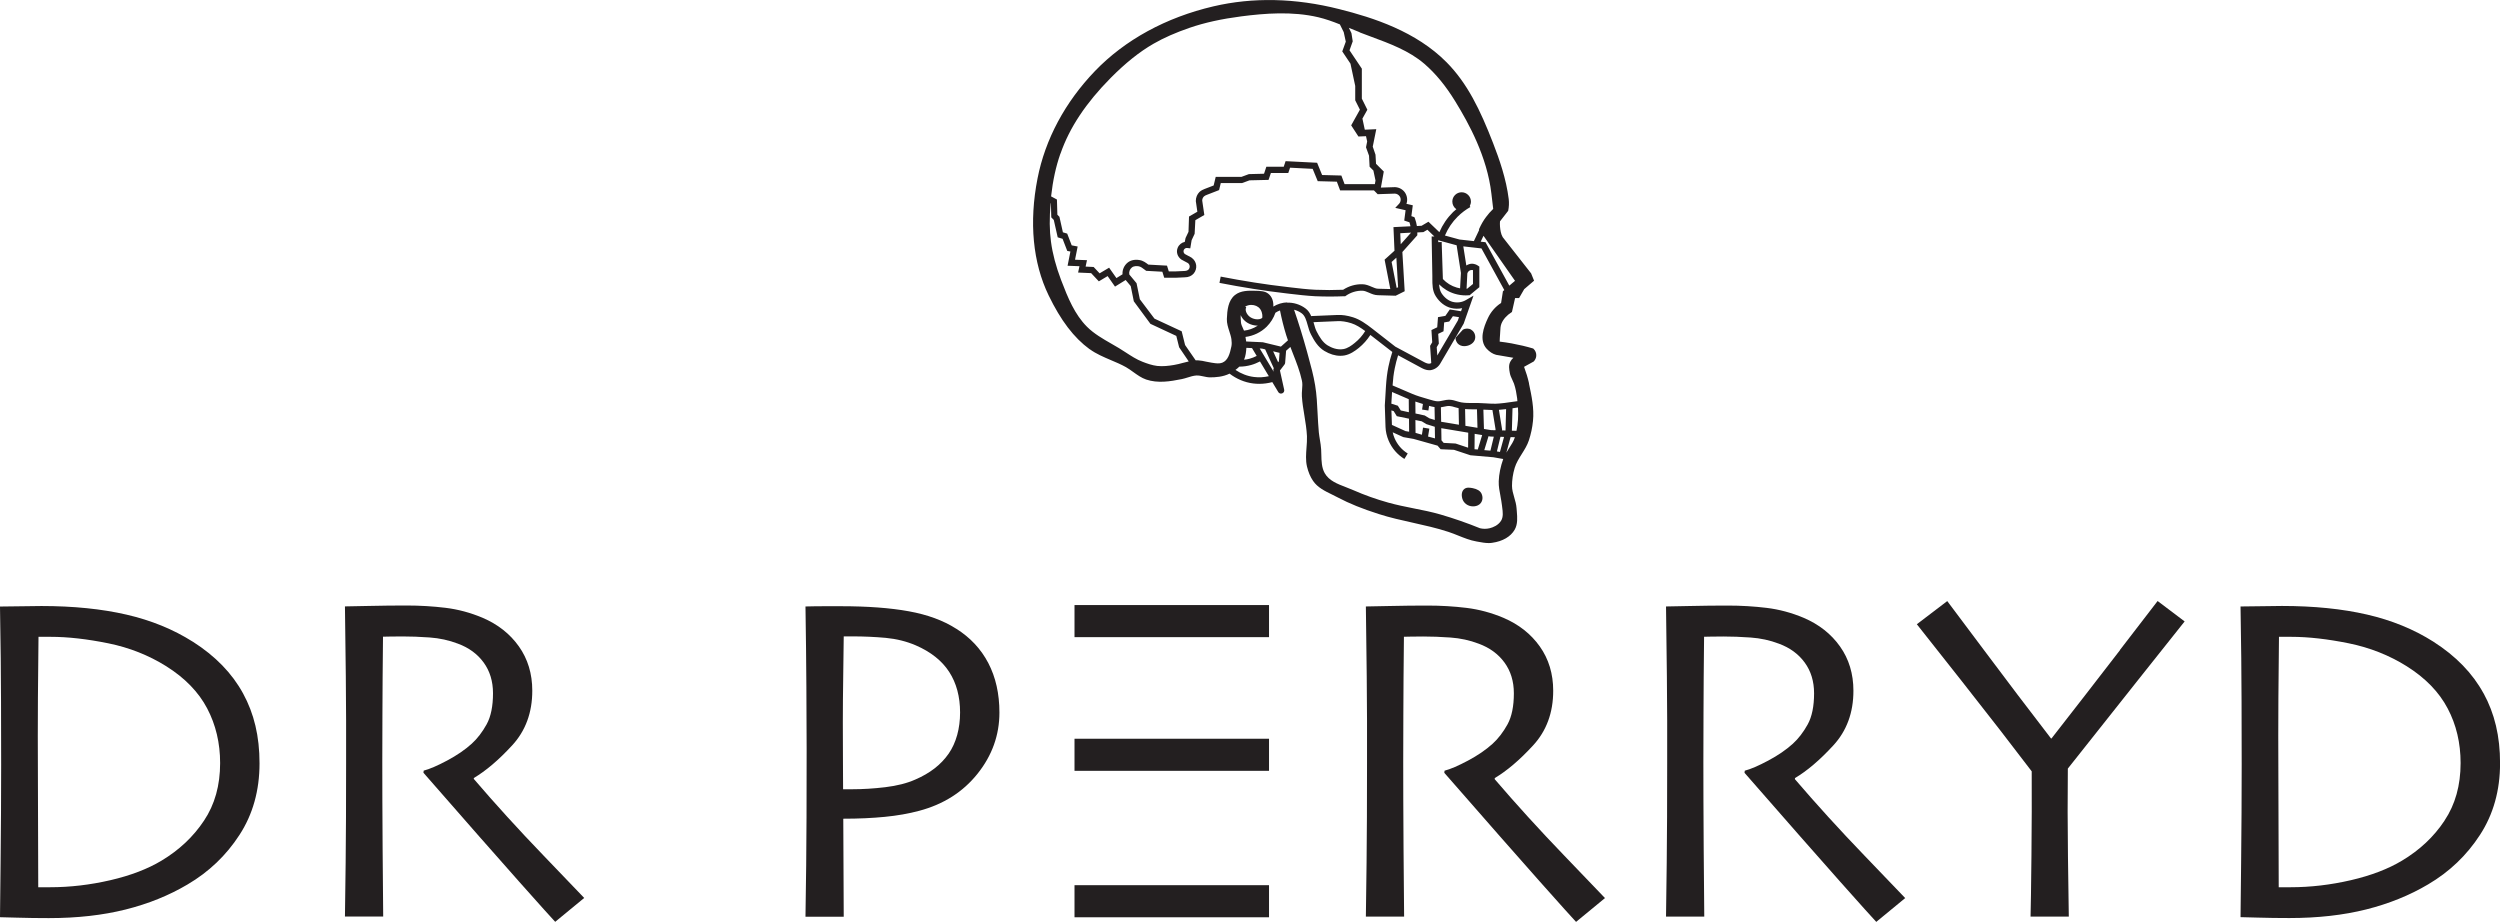
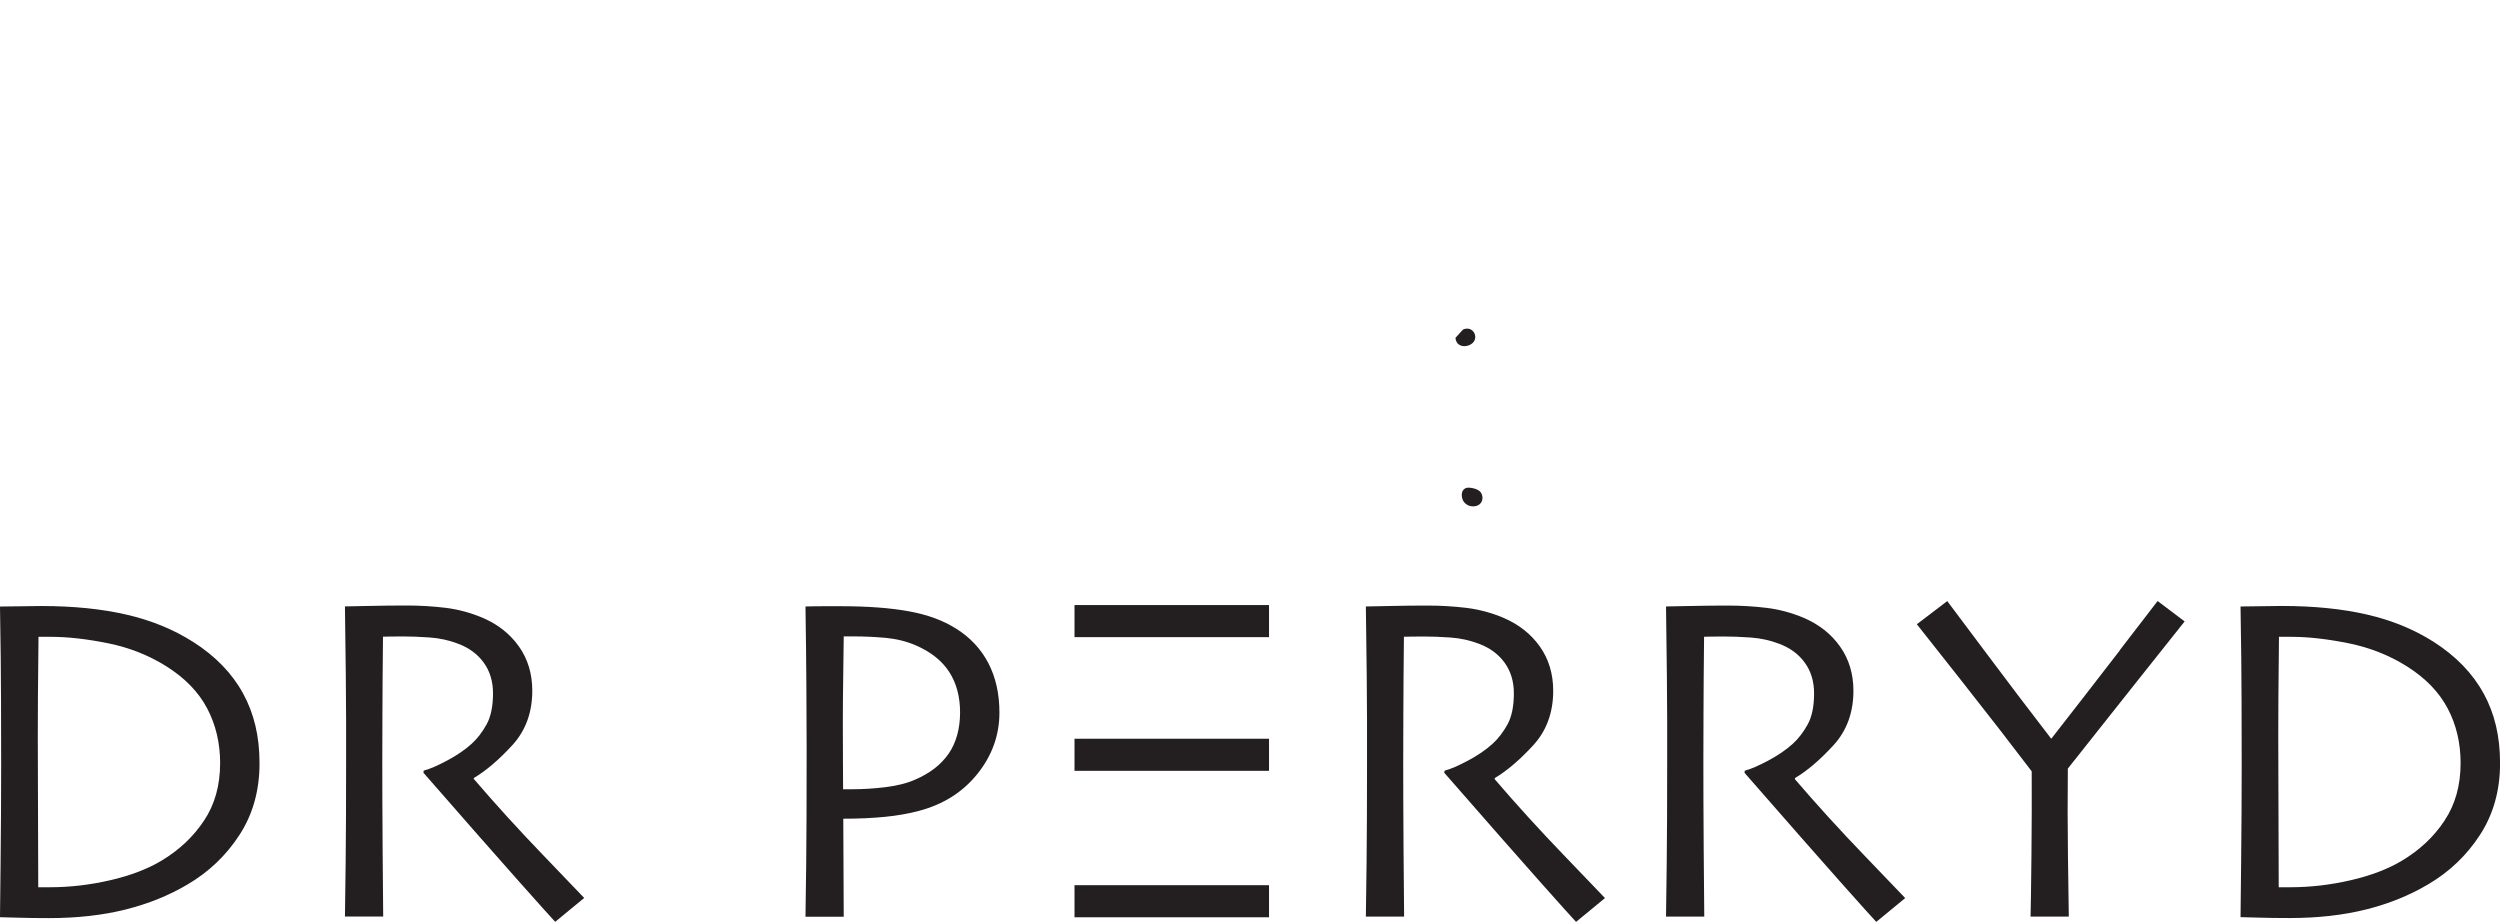
<svg xmlns="http://www.w3.org/2000/svg" id="Layer_2" data-name="Layer 2" viewBox="0 0 389.55 143.66">
  <defs>
    <style>
      .cls-1 {
        fill: #231f20;
        stroke-width: 0px;
      }
    </style>
  </defs>
  <g id="Layer_1-2" data-name="Layer 1">
    <g>
      <path class="cls-1" d="M30.04,99.99c-3.03-1.92-6.47-3.33-10.33-4.22-3.86-.89-8.28-1.34-13.25-1.34-.14,0-1.2.01-3.16.04-1.96.02-3.06.04-3.3.04.1,5.78.15,10.69.16,14.73.01,4.04.02,7.35.02,9.93,0,4.86-.03,10.01-.09,15.43s-.09,8.2-.09,8.32c.17,0,1.06.02,2.67.07,1.61.05,3.26.07,4.94.07,4.42,0,8.41-.45,11.96-1.34,3.55-.89,6.76-2.19,9.65-3.9,3.32-1.95,6.02-4.52,8.1-7.73,2.08-3.2,3.12-6.92,3.12-11.15s-.85-7.74-2.56-10.88c-1.71-3.14-4.32-5.83-7.83-8.07ZM31.79,127.87c-1.67,2.52-3.88,4.59-6.61,6.23-2.16,1.3-4.82,2.32-7.97,3.05-3.15.73-6.29,1.1-9.41,1.1h-1.84c-.02-6.88-.04-12.27-.05-16.15-.01-3.89-.02-6.36-.02-7.42,0-1.49,0-3.49.02-5.99.01-2.5.04-5.65.09-9.46h1.88c2.69,0,5.69.34,8.99,1.01s6.31,1.87,9.03,3.57c2.91,1.83,5.04,4.02,6.38,6.57s2.02,5.39,2.02,8.52c0,3.47-.83,6.46-2.51,8.97Z" />
      <path class="cls-1" d="M73.83,121.41v-.18c1.87-1.11,3.86-2.79,5.96-5.07,2.1-2.27,3.15-5.12,3.15-8.53,0-2.65-.7-4.95-2.09-6.91-1.39-1.96-3.28-3.44-5.66-4.46-1.88-.79-3.8-1.31-5.77-1.55s-4-.36-6.09-.36c-1.83,0-3.82.02-5.98.07-2.16.05-3.36.07-3.6.07.12,8.59.18,14.51.18,17.76v6.68c0,6.19-.02,11.35-.07,15.5s-.08,6.95-.11,8.39h5.96c-.02-1.45-.05-5-.09-10.66s-.05-10.14-.05-13.44c0-1.44,0-3.91.02-7.41.01-3.49.04-7.53.09-12.1.22,0,.55,0,1.01-.02.46-.01,1.12-.02,1.99-.02,1.3,0,2.72.05,4.26.16,1.54.11,3.01.43,4.4.96,1.71.63,3.05,1.61,4.02,2.94s1.46,2.93,1.46,4.79c0,2.02-.33,3.64-.99,4.84s-1.44,2.22-2.33,3.03c-1.04.94-2.31,1.81-3.83,2.62-1.52.81-2.73,1.33-3.65,1.57l-.04.33c6.71,7.68,11.68,13.34,14.9,16.96,3.22,3.62,5.1,5.71,5.63,6.27l4.52-3.72c-.29-.31-2.4-2.52-6.34-6.61-3.94-4.09-7.55-8.07-10.85-11.92Z" />
      <path class="cls-1" d="M148.98,97.96c-2-1.28-4.45-2.18-7.37-2.71-2.92-.53-6.46-.79-10.62-.79h-2.43c-1,0-2.01.01-3.05.04.07,4.62.12,8.82.14,12.6s.04,6.97.04,9.57c0,8.18-.02,14.23-.07,18.14-.05,3.91-.08,6.59-.11,8.03h5.96l-.07-15.27c2.38,0,4.54-.1,6.47-.29,1.93-.19,3.72-.5,5.35-.94,3.8-1.01,6.83-2.94,9.1-5.78,2.27-2.84,3.41-6.02,3.41-9.53,0-2.94-.58-5.5-1.73-7.71-1.15-2.2-2.82-3.99-5.01-5.36ZM147.8,117.46c-1.19,1.71-2.92,3.04-5.18,4.01-1.3.58-2.86.97-4.67,1.19-1.82.22-3.53.32-5.14.32h-1.44c0-.34,0-1.72-.02-4.15-.01-2.43-.02-4.54-.02-6.32,0-1.95.02-4.6.07-7.94.05-3.34.07-5.15.07-5.41h1.34c1.78,0,3.51.08,5.2.23,1.68.16,3.25.55,4.69,1.17,2.33,1.01,4.07,2.39,5.2,4.13,1.13,1.75,1.7,3.86,1.7,6.33s-.6,4.72-1.79,6.43Z" />
      <path class="cls-1" d="M250.1,139.95c-.29-.31-2.4-2.52-6.34-6.61-3.94-4.09-7.55-8.07-10.85-11.92v-.18c1.87-1.11,3.86-2.79,5.96-5.07,2.1-2.27,3.15-5.12,3.15-8.53,0-2.65-.7-4.95-2.09-6.91-1.39-1.96-3.28-3.44-5.66-4.46-1.88-.79-3.8-1.31-5.77-1.55s-4-.36-6.09-.36c-1.83,0-3.82.02-5.98.07-2.16.05-3.36.07-3.6.07.12,8.59.18,14.51.18,17.76v6.68c0,6.19-.02,11.35-.07,15.5s-.08,6.95-.11,8.39h5.96c-.02-1.45-.05-5-.09-10.66s-.05-10.14-.05-13.44c0-1.44,0-3.91.02-7.41.01-3.49.04-7.53.09-12.1.22,0,.55,0,1.01-.02.46-.01,1.12-.02,1.98-.02,1.3,0,2.72.05,4.26.16s3.01.43,4.4.96c1.71.63,3.05,1.61,4.02,2.94s1.46,2.93,1.46,4.79c0,2.02-.33,3.64-.99,4.84s-1.44,2.22-2.33,3.03c-1.04.94-2.31,1.81-3.83,2.62-1.52.81-2.73,1.33-3.65,1.57l-.04.33c6.71,7.68,11.68,13.34,14.9,16.96s5.1,5.71,5.63,6.27l4.52-3.72Z" />
      <path class="cls-1" d="M296.88,139.95c-.29-.31-2.4-2.52-6.34-6.61-3.94-4.09-7.55-8.07-10.85-11.92v-.18c1.88-1.11,3.86-2.79,5.96-5.07,2.1-2.27,3.15-5.12,3.15-8.53,0-2.65-.7-4.95-2.09-6.91-1.39-1.96-3.28-3.44-5.66-4.46-1.88-.79-3.8-1.31-5.77-1.55s-4-.36-6.09-.36c-1.83,0-3.82.02-5.98.07-2.16.05-3.37.07-3.61.07.12,8.59.18,14.51.18,17.76v6.68c0,6.19-.02,11.35-.07,15.5-.05,4.15-.08,6.95-.11,8.39h5.96c-.02-1.45-.05-5-.09-10.66s-.05-10.14-.05-13.44c0-1.44,0-3.91.02-7.41.01-3.49.04-7.53.09-12.1.22,0,.55,0,1.01-.02.46-.01,1.12-.02,1.99-.02,1.3,0,2.72.05,4.26.16,1.54.11,3.01.43,4.4.96,1.71.63,3.05,1.61,4.02,2.94s1.46,2.93,1.46,4.79c0,2.02-.33,3.64-.99,4.84s-1.44,2.22-2.33,3.03c-1.04.94-2.31,1.81-3.83,2.62-1.52.81-2.73,1.33-3.65,1.57l-.04.33c6.71,7.68,11.68,13.34,14.9,16.96s5.1,5.71,5.63,6.27l4.52-3.72Z" />
      <path class="cls-1" d="M330.34,101.3c-3.72,4.83-7.28,9.42-10.68,13.77h-.07c-3.52-4.57-7.02-9.18-10.49-13.83-3.47-4.64-5.36-7.17-5.68-7.58l-4.74,3.61c.34.41,2.67,3.36,7,8.86,4.33,5.5,7.97,10.19,10.9,14.06.02,3.9.01,8.29-.04,13.16-.05,4.87-.1,8.03-.14,9.48h5.96c-.02-1.44-.07-4.56-.13-9.35-.06-4.79-.07-9.36-.02-13.72,2.79-3.54,6.47-8.18,11.05-13.94,4.57-5.75,6.96-8.75,7.15-8.99l-4.21-3.18c-.19.27-2.15,2.81-5.87,7.63Z" />
      <path class="cls-1" d="M386.99,108.05c-1.71-3.14-4.32-5.83-7.83-8.07-3.03-1.92-6.47-3.33-10.33-4.22-3.86-.89-8.28-1.34-13.25-1.34-.14,0-1.2.01-3.16.04-1.96.02-3.06.04-3.3.04.1,5.78.15,10.69.16,14.73.01,4.04.02,7.35.02,9.93,0,4.86-.03,10.01-.09,15.43-.06,5.43-.09,8.2-.09,8.32.17,0,1.06.02,2.67.07,1.61.05,3.26.07,4.94.07,4.42,0,8.41-.45,11.96-1.34,3.55-.89,6.76-2.19,9.65-3.9,3.32-1.95,6.02-4.52,8.1-7.73,2.08-3.2,3.12-6.92,3.12-11.15s-.85-7.74-2.56-10.88ZM380.91,127.87c-1.67,2.52-3.88,4.59-6.62,6.23-2.16,1.3-4.82,2.32-7.97,3.05-3.15.73-6.29,1.1-9.41,1.1h-1.84c-.02-6.88-.04-12.27-.05-16.15-.01-3.89-.02-6.36-.02-7.42,0-1.49,0-3.49.02-5.99.01-2.5.04-5.65.09-9.46h1.88c2.69,0,5.69.34,8.99,1.01s6.32,1.87,9.03,3.57c2.91,1.83,5.04,4.02,6.38,6.57,1.35,2.55,2.02,5.39,2.02,8.52,0,3.47-.83,6.46-2.51,8.97Z" />
      <rect class="cls-1" x="167.43" y="94.28" width="30.31" height="5" />
      <rect class="cls-1" x="167.43" y="115.11" width="30.31" height="5" />
      <rect class="cls-1" x="167.43" y="137.93" width="30.31" height="5" />
-       <path class="cls-1" d="M169.8,54.41c1,.73,2.17,1.22,3.29,1.7.79.33,1.61.68,2.36,1.1.4.23.78.5,1.15.77.62.44,1.26.91,2,1.16,1.8.61,3.73.3,5.55-.07.31-.06.61-.16.91-.25.44-.14.89-.28,1.35-.31.37-.02.73.06,1.11.14.33.07.67.15,1.02.15.88,0,2.02-.07,3.05-.58,1.07.82,2.33,1.36,3.67,1.53.32.04.64.06.97.06.68,0,1.37-.1,2.02-.27l.93,1.55c.09.15.26.24.43.24.06,0,.12-.01.19-.04.23-.09.36-.33.3-.57l-.66-2.99.71-.93c.06-.08.09-.17.1-.26l.15-1.89s0,0,0,0l.67-.59c.14.36.27.72.41,1.07.53,1.34,1.07,2.73,1.38,4.15.11.46.07.94.03,1.44-.03.34-.05.69-.03,1.04.06,1,.23,2.02.39,2.99.17,1.05.35,2.14.4,3.21.02.6-.02,1.21-.07,1.8-.07.96-.15,1.96.07,2.92.21.88.52,1.62.95,2.25.7,1.04,1.87,1.6,3,2.15.3.15.6.29.89.45,1.76.93,3.78,1.75,6.36,2.57,1.73.56,3.55.96,5.3,1.35s3.74.83,5.55,1.43c.52.17,1.04.38,1.54.58.9.36,1.84.74,2.82.91l.28.05c.53.1,1.08.2,1.63.2.18,0,.36-.01.54-.04,1.64-.23,2.89-.96,3.51-2.05.49-.86.41-1.87.33-2.85-.01-.16-.03-.33-.04-.49-.04-.58-.2-1.14-.36-1.68-.17-.59-.35-1.19-.35-1.8,0-.89.13-1.84.42-2.81.23-.77.68-1.48,1.11-2.17.42-.67.85-1.35,1.1-2.11.32-.98.54-1.99.64-3.02.2-1.96-.22-3.92-.62-5.81v-.07c-.19-.85-.45-1.71-.77-2.56l1.48-.82.03-.02c.22-.23.36-.53.39-.85.04-.43-.13-.86-.46-1.15l-.04-.02c-1.03-.31-2.13-.57-3.37-.8-.62-.11-1.24-.2-1.83-.27,0-.37.04-.74.06-1.11.01-.16.02-.32.03-.48.02-.42.03-.82.18-1.2.28-.69.82-1.3,1.6-1.8l.04-.02.49-2.17h.62l.8-1.39,1.54-1.32-.46-1.14-4.43-5.65c-.29-.5-.37-1.09-.42-1.66-.02-.27-.02-.54,0-.8l1.26-1.62.02-.04c.12-.59.15-1.2.08-1.81-.39-3.14-1.45-6.18-2.44-8.73-2.01-5.18-4-9.3-7.23-12.57-4.77-4.83-11.45-6.97-16.75-8.3-6.84-1.73-13.43-1.87-19.59-.43-7.4,1.73-13.78,5.22-18.46,10.08-4.66,4.85-7.76,10.64-8.95,16.73-1.34,6.82-.74,13.13,1.73,18.23,1.9,3.92,3.93,6.59,6.38,8.38ZM195.39,58.74c-1.04-.13-2.02-.52-2.88-1.1.22-.16.42-.33.6-.51.63,0,1.25-.09,1.85-.26.48-.13.93-.33,1.37-.55l1.38,2.3c-.75.17-1.55.22-2.32.12ZM194.03,47.77c.28-.16.59-.26.93-.26.57,0,1.07.22,1.37.61.18.22.29.51.35.86.03.19.03.37,0,.56-.51.4-1.52.21-2.03-.25-.41-.36-.7-.98-.46-1.41l-.17-.1ZM195.95,50.74s.02,0,.03,0c-.01.01-.03.02-.04.03-.63.41-1.35.67-2.1.75-.05-.12-.1-.23-.15-.34-.16-.34-.31-.66-.33-1.01v-.1c-.03-.33-.05-.66-.04-.97.16.36.4.68.68.92.49.44,1.24.72,1.96.72ZM194.22,54.2l.87.04.73,1.22c-.36.18-.73.34-1.12.44-.27.08-.56.12-.85.15.25-.58.32-1.21.36-1.86,0,0,0,0,0,0ZM198.42,57.71l.05.22-2.18-3.63.36.02.49.12,1.34,2.93c-.06.1-.08.22-.06.34ZM199.27,56.3l-.11.15-.78-1.71,1,.24-.1,1.32ZM199.59,54.01l-2.81-.68-2.6-.12c-.02-.23-.07-.47-.11-.71,1.24-.16,2.4-.71,3.3-1.59.62-.62,1.09-1.37,1.37-2.18.22-.15.47-.27.71-.36.25,1.27.57,2.57.97,3.86.08.27.18.53.27.8l-1.11.99ZM200.58,47.12c-.77.02-1.51.25-2.17.65.04-.75-.16-1.52-.79-2.01-.52-.41-1.25-.43-1.89-.45h-.03c-1.11-.03-2.36-.07-3.28.67-1.06.86-1.2,2.37-1.25,3.72-.02.66.18,1.29.38,1.91.13.41.27.83.33,1.24.06.43.06.79,0,1.11-.24,1.15-.53,2.21-1.44,2.56-.44.17-.96.1-1.46.02l-.2-.03c-.28-.04-.57-.1-.85-.16-.4-.09-.81-.18-1.23-.2-.13,0-.26,0-.39,0l-1.65-2.39-.53-2.14-4.24-1.97-2.28-3.02-.51-2.5-1.13-1.36c-.08-.41.07-.83.41-1.1.32-.25.78-.22,1.04-.18.32.05.62.28.94.53l.24.18,2.52.14.29.94h1.75s1.48-.07,1.48-.07c.56,0,1.06-.22,1.38-.61.29-.36.43-.82.37-1.28-.06-.46-.3-.87-.73-1.18l-1.02-.55c-.2-.14-.27-.39-.19-.62.09-.22.32-.36.54-.33l.48.06.21-1.27.47-1,.11-2.12,1.4-.81-.33-2.25c0-.24.1-.47.27-.64.11-.11.28-.18.48-.26l1.88-.73.26-1.09h3.31l1.17-.43,2.97-.07.36-1.07h2.71l.28-.83,3.52.18.79,1.92,2.98.08.51,1.36h5.27l.58.59,2.68-.09c.3.01.58.17.75.42.24.36.2.84-.1,1.17l-.59.63,1.61.37-.21,1.61.81.27c.07.2.12.41.16.62l-2.65.13.16,3.68-1.54,1.39.89,4.58-1.9-.05c-.32,0-.66-.16-1.02-.31-.42-.18-.89-.38-1.41-.39-1.09-.03-2.13.28-3.02.86-1.43.06-2.88.06-4.31,0-1.29-.06-2.61-.22-3.89-.37l-.51-.06c-3.33-.38-6.82-.93-10.37-1.62l-.19.98c3.58.7,7.09,1.25,10.45,1.64l.51.06c1.29.15,2.63.31,3.96.38.75.03,1.51.05,2.27.05s1.52-.02,2.27-.05h.14s.12-.09.12-.09c.74-.51,1.63-.79,2.55-.77.33,0,.67.16,1.03.31.43.19.87.38,1.39.39l2.77.08,1.4-.7-.36-6.11,2.33-2.61v-.18c0-.08,0-.17,0-.26l.94-.05.63-.37,1.09,1.05h-.43s.11,6.16.11,6.16v.4c0,.94,0,1.92.54,2.76.59.93,1.42,1.58,2.36,1.82.58.15,1.18.15,1.74.03l-.17.48-1.75-.28-.69,1-1.15.2-.12,1.58-.9.43.12,1.9-.33.56.18,2.68c-.07.03-.14.08-.22.09-.23.04-.5-.03-.88-.23l-4.49-2.41-3.59-2.8c-1-.77-1.91-1.43-3.01-1.78-.9-.28-1.71-.4-2.45-.36l-4.05.17v.05c-.2-.48-.47-.93-.93-1.26-.83-.61-1.85-.92-2.85-.88ZM219.87,36.25l-1.61,1.81-.07-1.72,1.69-.09ZM217.85,44.76l-.22.11-.79-4.05.74-.67.27,4.6ZM224.11,37.39l.07.07,2.79.76.67,4.31-.13,2.4c-.17-.03-.34-.07-.51-.12-.84-.24-1.58-.7-2.17-1.33l-.19-5.77-.53.02v-.34ZM224.12,52.01l.81-.39.1-1.38.79-.14.57-.83.95.15-.18.53-3.2,5.44-.09-1.29.33-.56-.1-1.53ZM212.73,51.58c-.43.7-.97,1.32-1.63,1.85-.51.42-1.12.86-1.8.97-.96.16-1.85-.23-2.43-.58-.79-.48-1.29-1.36-1.7-2.15-.2-.38-.32-.82-.45-1.29-.02-.06-.04-.12-.05-.18l3.77-.16c.63-.03,1.33.08,2.11.32.76.24,1.45.69,2.17,1.22ZM233.81,77.36c.08.44.17.9.22,1.35.01.11.03.21.04.32.1.74.2,1.51-.17,2.11-.45.71-1.22,1.03-1.78,1.17-.5.12-1.03.12-1.51,0-2.02-.82-4.09-1.54-6.15-2.14-1.38-.4-2.82-.69-4.2-.96-1.3-.26-2.64-.53-3.93-.89-1.9-.53-3.72-1.18-5.4-1.92-.38-.17-.78-.32-1.16-.47-1.38-.53-2.68-1.02-3.35-2.2-.48-.85-.51-1.88-.53-2.88,0-.28-.01-.56-.03-.84-.03-.5-.11-.99-.19-1.47-.06-.38-.13-.78-.17-1.18-.09-.96-.14-1.94-.19-2.9-.07-1.46-.14-2.98-.39-4.45-.25-1.52-.66-3.02-1.06-4.47-.07-.27-.15-.54-.22-.81-.61-2.21-1.28-4.38-2-6.47.42.11.83.29,1.19.56.52.38.71,1.06.93,1.84.14.5.28,1.01.53,1.48.47.91,1.06,1.93,2.07,2.54.83.5,1.68.76,2.49.76.21,0,.42-.02.62-.05.9-.16,1.65-.69,2.26-1.18.71-.58,1.31-1.26,1.8-2.02l3.39,2.63.03.02c-.25.78-.46,1.56-.61,2.31-.19.94-.31,1.93-.38,3.03l-.18,3.01.11,3.35c.03.71.19,1.42.48,2.11.51,1.2,1.36,2.19,2.46,2.86l.52-.85c-.92-.56-1.63-1.39-2.06-2.4-.12-.29-.22-.6-.28-.9l1.65.75,1.6.28,3.74,1.05.48.56,2.08.09,2.56.85,3.58.31,1.53.27c-.42,1.19-.66,2.35-.7,3.46-.03.8.13,1.6.28,2.37ZM218.27,63.96l-.46-.74-1.01-.32.11-1.82,2.6,1.12.02,2.03-1.26-.27ZM219.55,65.24l.02,2.03-.55-.09-2.13-.97-.08-2.26.35.11.49.79,1.9.39ZM222.57,63.98l.11-.74c.27.08.56.15.85.19l.04,2.01-.83-.25-.74-.45-1.44-.31-.02-1.86c.39.13.78.26,1.18.38l-.13.87.99.15ZM221.74,66.62l-.18,1.12-.99-.29-.02-2,.99.2.72.44,1.31.41.03,1.81-1.08-.29.2-1.23-.99-.16ZM228.34,66.35l-.05-2.61c.41.03.81.04,1.2.04.22,0,.43,0,.65,0l.08,2.88-1.89-.31ZM230.95,67.79l-.68,2.25-.51-.04.02-2.4,1.17.19ZM228.78,67.43l-.02,2.33-1.95-.65-1.86-.1-.34-.4-.03-1.89,4.2.7ZM224.56,65.72l-.04-2.26c.17-.03.33-.06.49-.09.3-.06.59-.13.85-.11.28.02.56.1.87.2.18.06.37.1.55.14l.05,2.58-2.77-.46ZM232.33,67.02l-1.1-.18-.09-3.01c.08,0,.16,0,.23.01.39.02.78.04,1.18.05l.49,3.03-.03.12-.68-.02ZM232.77,68.03l-.53,2.19-.96-.08.66-2.17.29.05.54.02ZM233.71,70.42l-.46-.08.55-2.28.56.02-.64,2.34ZM234.59,67.08l-.56-.02.03-.11-.5-3.09c.34-.03.72-.07,1.12-.11l-.09,3.33ZM236.03,68.19c-.19.59-.55,1.14-.89,1.66-.14.22-.29.45-.42.68l.66-2.42.67.02s0,.04-.02.06ZM236.3,67.13l-.72-.02.1-3.49c.29-.04.58-.08.85-.13.09,1.33,0,2.53-.23,3.64ZM234.19,45.36l-.29,1.85c-.9.58-1.61,1.4-2.06,2.37-.66,1.4-1.4,3.42-.2,4.75.45.49.96.82,1.49.96l2.68.46c-.19.17-.35.37-.47.6-.3.55-.19,1.18-.08,1.78.06.36.22.69.37,1.01.1.21.2.42.28.64.26.75.39,1.53.49,2.27.02.16.03.3.04.46-1.53.24-2.73.38-3.41.4-.52,0-1.06-.02-1.58-.06-.36-.02-.72-.04-1.07-.05-.29,0-.58,0-.88,0-.63,0-1.22,0-1.8-.1-.22-.04-.44-.11-.66-.17-.35-.11-.7-.22-1.1-.24-.4-.02-.77.05-1.12.13-.31.07-.6.13-.87.11-.38-.03-.77-.15-1.18-.27l-.44-.13c-.76-.22-1.55-.45-2.28-.76l-3.06-1.31c.06-.97.17-1.85.34-2.68.13-.66.31-1.34.52-2.02l3.63,1.96c.3.16.73.37,1.22.37.1,0,.21,0,.31-.03.59-.11,1.12-.49,1.43-1.04l3.63-6.19,1.53-4.36-1.17.68c-.63.37-1.37.47-2.07.29-.68-.18-1.31-.67-1.76-1.38-.24-.38-.32-.85-.36-1.35.69.69,1.54,1.21,2.48,1.48.55.16,1.11.24,1.67.24.15,0,.29,0,.44-.02h.16s1.52-1.26,1.52-1.26v-3.21l-.22-.15c-.26-.18-.57-.28-.91-.3-.32,0-.62.11-.9.28l-.47-2.98,2.83.32,3.56,6.49-.21.18ZM228.52,45l.12-2.39c.08-.32.37-.54.69-.54h.02c.06,0,.12.01.17.02v2.16l-.91.74s-.06,0-.09,0ZM236.07,43.76l-.89.75-3.71-6.77-.75-.08.44-.92,4.91,7.02ZM211.85,5.04c.59.23,1.19.45,1.78.67,2.92,1.08,5.95,2.2,8.31,4.23,1.74,1.5,3.33,3.42,4.84,5.89,2.09,3.41,4.95,8.6,5.61,14.35l.28,2.37c-.43.41-.8.84-1.11,1.26-.41.54-.76,1.15-1.09,1.88l-.03.06.05.07-.83,1.75-2.24-.25-2.27-.62c.47-1.11,1.14-2.11,1.99-2.95.6-.59,1.26-1.09,1.97-1.49l-.09-.16c.11-.21.18-.44.18-.69,0-.8-.65-1.45-1.45-1.45s-1.45.65-1.45,1.45c0,.49.25.93.63,1.19-.17.14-.34.28-.5.43-.92.91-1.64,1.97-2.15,3.15l-1.7-1.63-1.07.63-.73.04c-.07-.4-.16-.79-.3-1.16l-.09-.22-.47-.16.22-1.69-.99-.23c.2-.56.13-1.2-.21-1.73-.35-.52-.92-.84-1.57-.87l-2.2.07.45-2.5-1.21-1.21-.08-1.41-.43-1.26.55-2.72-1.79.08-.37-1.73.77-1.38-.86-1.73v-4.67l-1.92-2.86.5-1.4-.2-1.28-.4-.82c.55.23,1.12.46,1.68.68ZM165.25,23.93c1.4-4.04,3.96-7.89,7.82-11.79,2.29-2.31,4.47-4.06,6.68-5.33,1.6-.92,3.44-1.73,5.62-2.48,2.33-.8,4.96-1.38,8.04-1.78,3.66-.47,7.95-.82,12.02.14,1.14.27,2.25.67,3.35,1.11l.6,1.21.32,1.48-.55,1.52,1.28,1.91.74,3.47v2.24l.73,1.46-1.36,2.44,1.13,1.74,1.18-.05.18.82-.18.91.47,1.31.09,1.72.59.59.33,1.56-.1.56h-4.72l-.5-1.34-3-.08-.78-1.91-4.91-.25-.29.87h-2.71l-.36,1.09-2.36.06-1.16.43h-4.01l-.32,1.34-1.4.54c-.23.09-.54.22-.81.47-.36.36-.57.84-.57,1.42l.24,1.66-1.3.75-.08,2.38-.46.97-.12.6c-.49.1-.91.44-1.11.93-.26.65-.04,1.39.59,1.83l1.01.54c.15.11.25.28.27.46.02.19-.03.37-.15.52-.13.15-.35.24-.63.25l-1.48.07h-.99l-.28-.9-2.91-.16c-.39-.3-.82-.63-1.39-.71-.71-.12-1.35.02-1.81.38-.57.45-.87,1.15-.82,1.84l-.95.59-1.14-1.62-1.48.88-.93-.99-1.25-.06.21-1-1.86-.07.41-2.06-.93-.18-.7-1.83-.67-.2-.54-2.42-.32-.32-.07-2.37-.91-.49c.27-2.44.74-4.63,1.45-6.65ZM163.71,31.66l.04.02.06,2.19.39.4.61,2.71.76.23.73,1.89.49.09-.44,2.22,1.85.07-.21.99,2.03.09,1.2,1.28,1.37-.82,1.15,1.64,1.66-1.03.79.95.48,2.37,2.59,3.51,4.03,1.88.44,1.77,1.5,2.21c-.31.07-.62.15-.93.23-.45.12-.92.25-1.38.32-.78.13-1.7.25-2.61.15-.81-.1-1.59-.38-2.26-.64-.95-.36-1.81-.93-2.66-1.48-.34-.22-.69-.45-1.04-.66-.38-.23-.76-.45-1.15-.67-1.34-.77-2.73-1.56-3.83-2.66-1.9-1.91-2.95-4.44-4.04-7.3-.8-2.12-1.32-4.07-1.57-5.96-.24-1.76-.25-3.68-.05-5.98Z" />
      <path class="cls-1" d="M229.26,51.38c-.4-.24-.92-.24-1.32,0l-1.14,1.25v.04c.01.3.12.57.31.82.25.29.62.45,1.05.45.18,0,.36-.03.55-.08.53-.15,1.11-.56,1.16-1.23.04-.51-.2-1-.62-1.24Z" />
      <path class="cls-1" d="M229.46,76.06c-.39-.07-.91-.17-1.29.13-.37.3-.49.83-.32,1.48.19.73.89,1.23,1.66,1.23.06,0,.11,0,.17,0,.46-.04.82-.22,1.04-.5.32-.4.37-.96.13-1.48-.2-.43-.67-.72-1.38-.86Z" />
    </g>
  </g>
</svg>